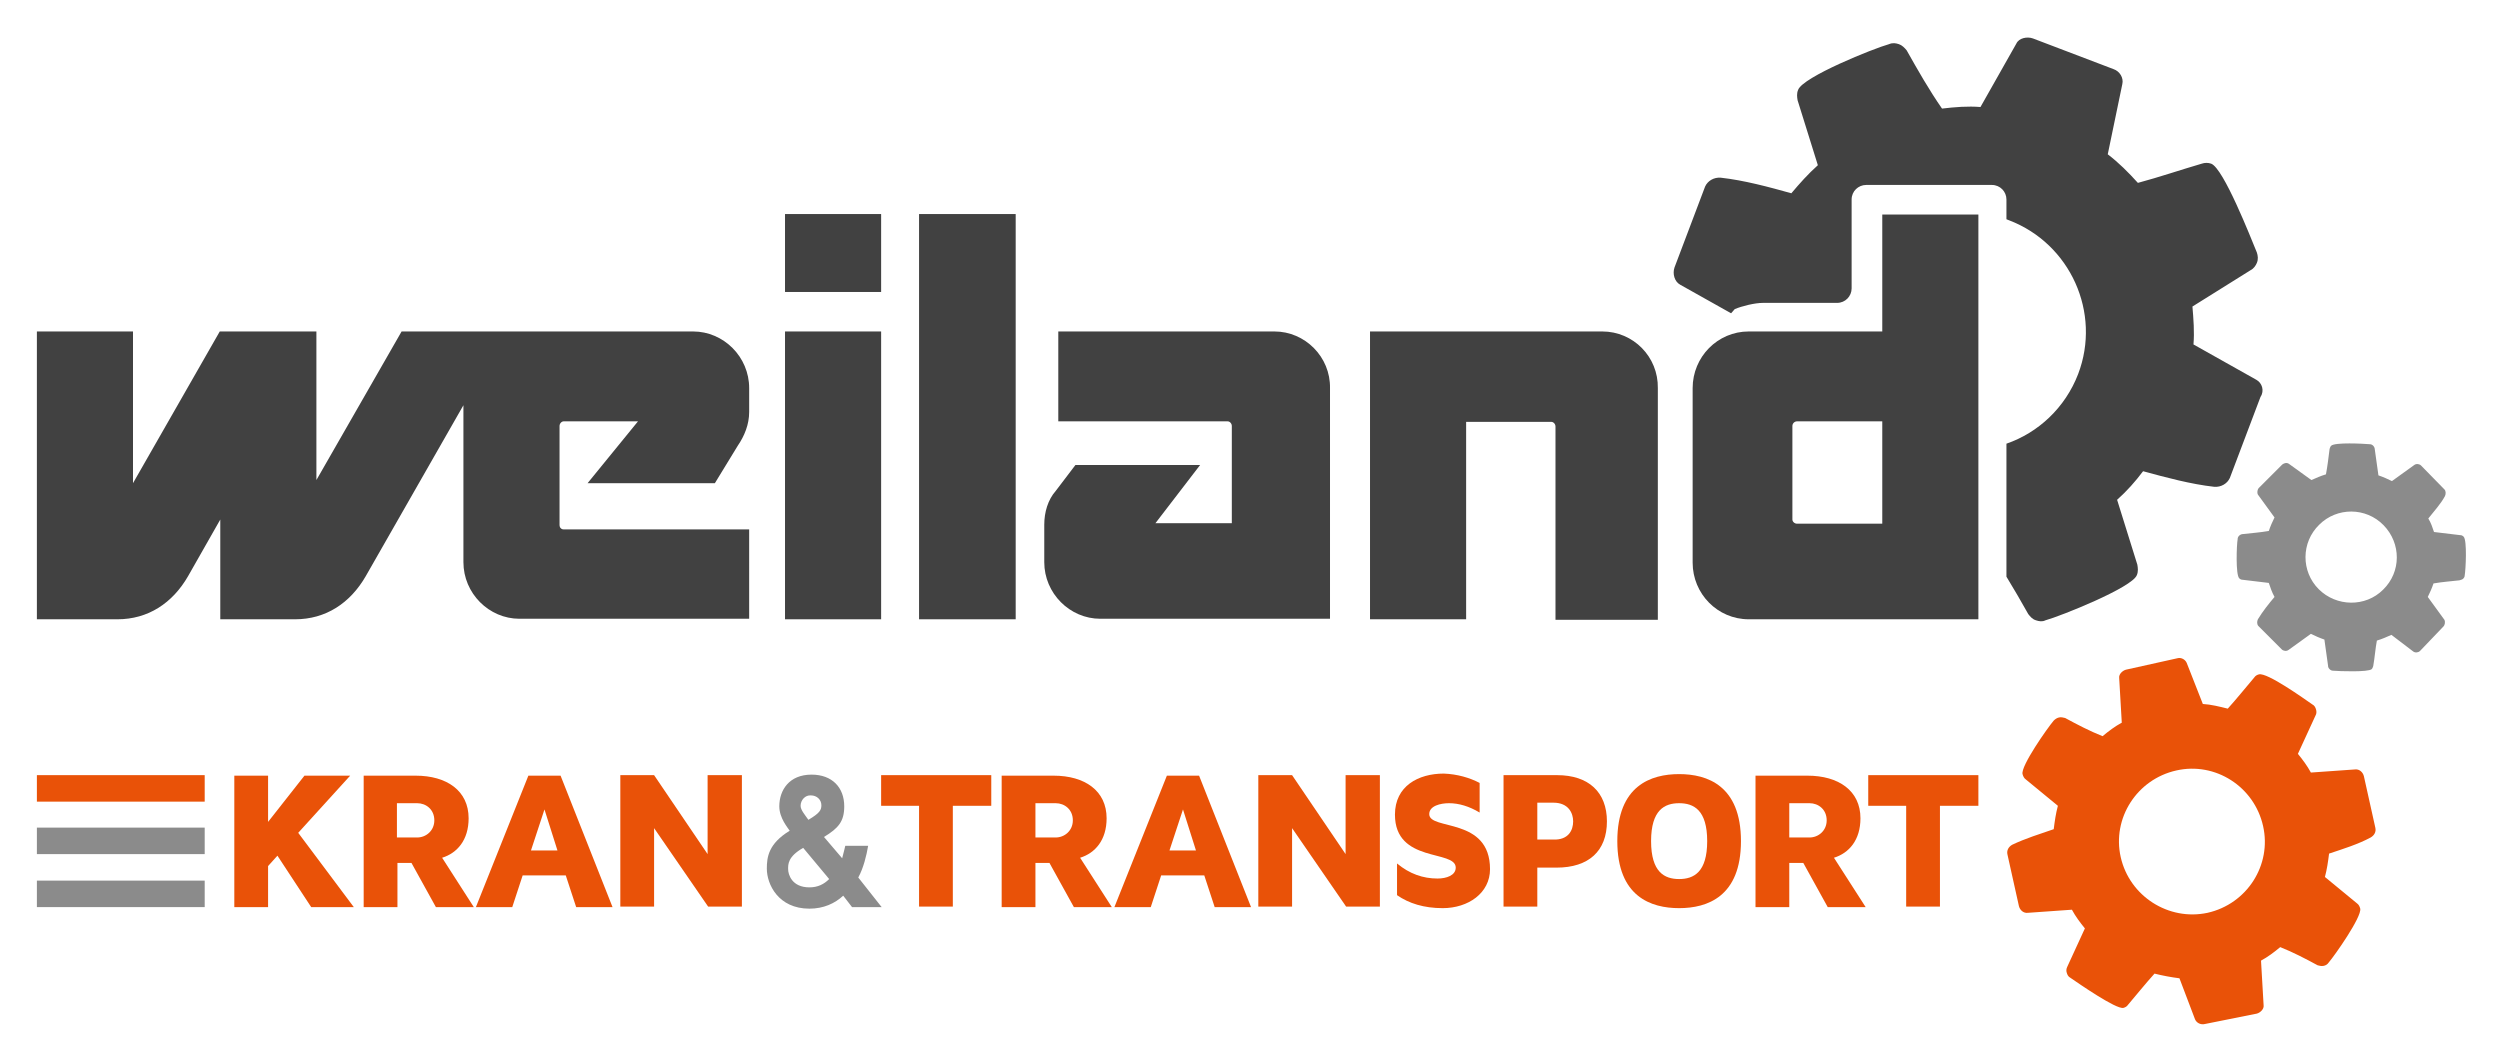
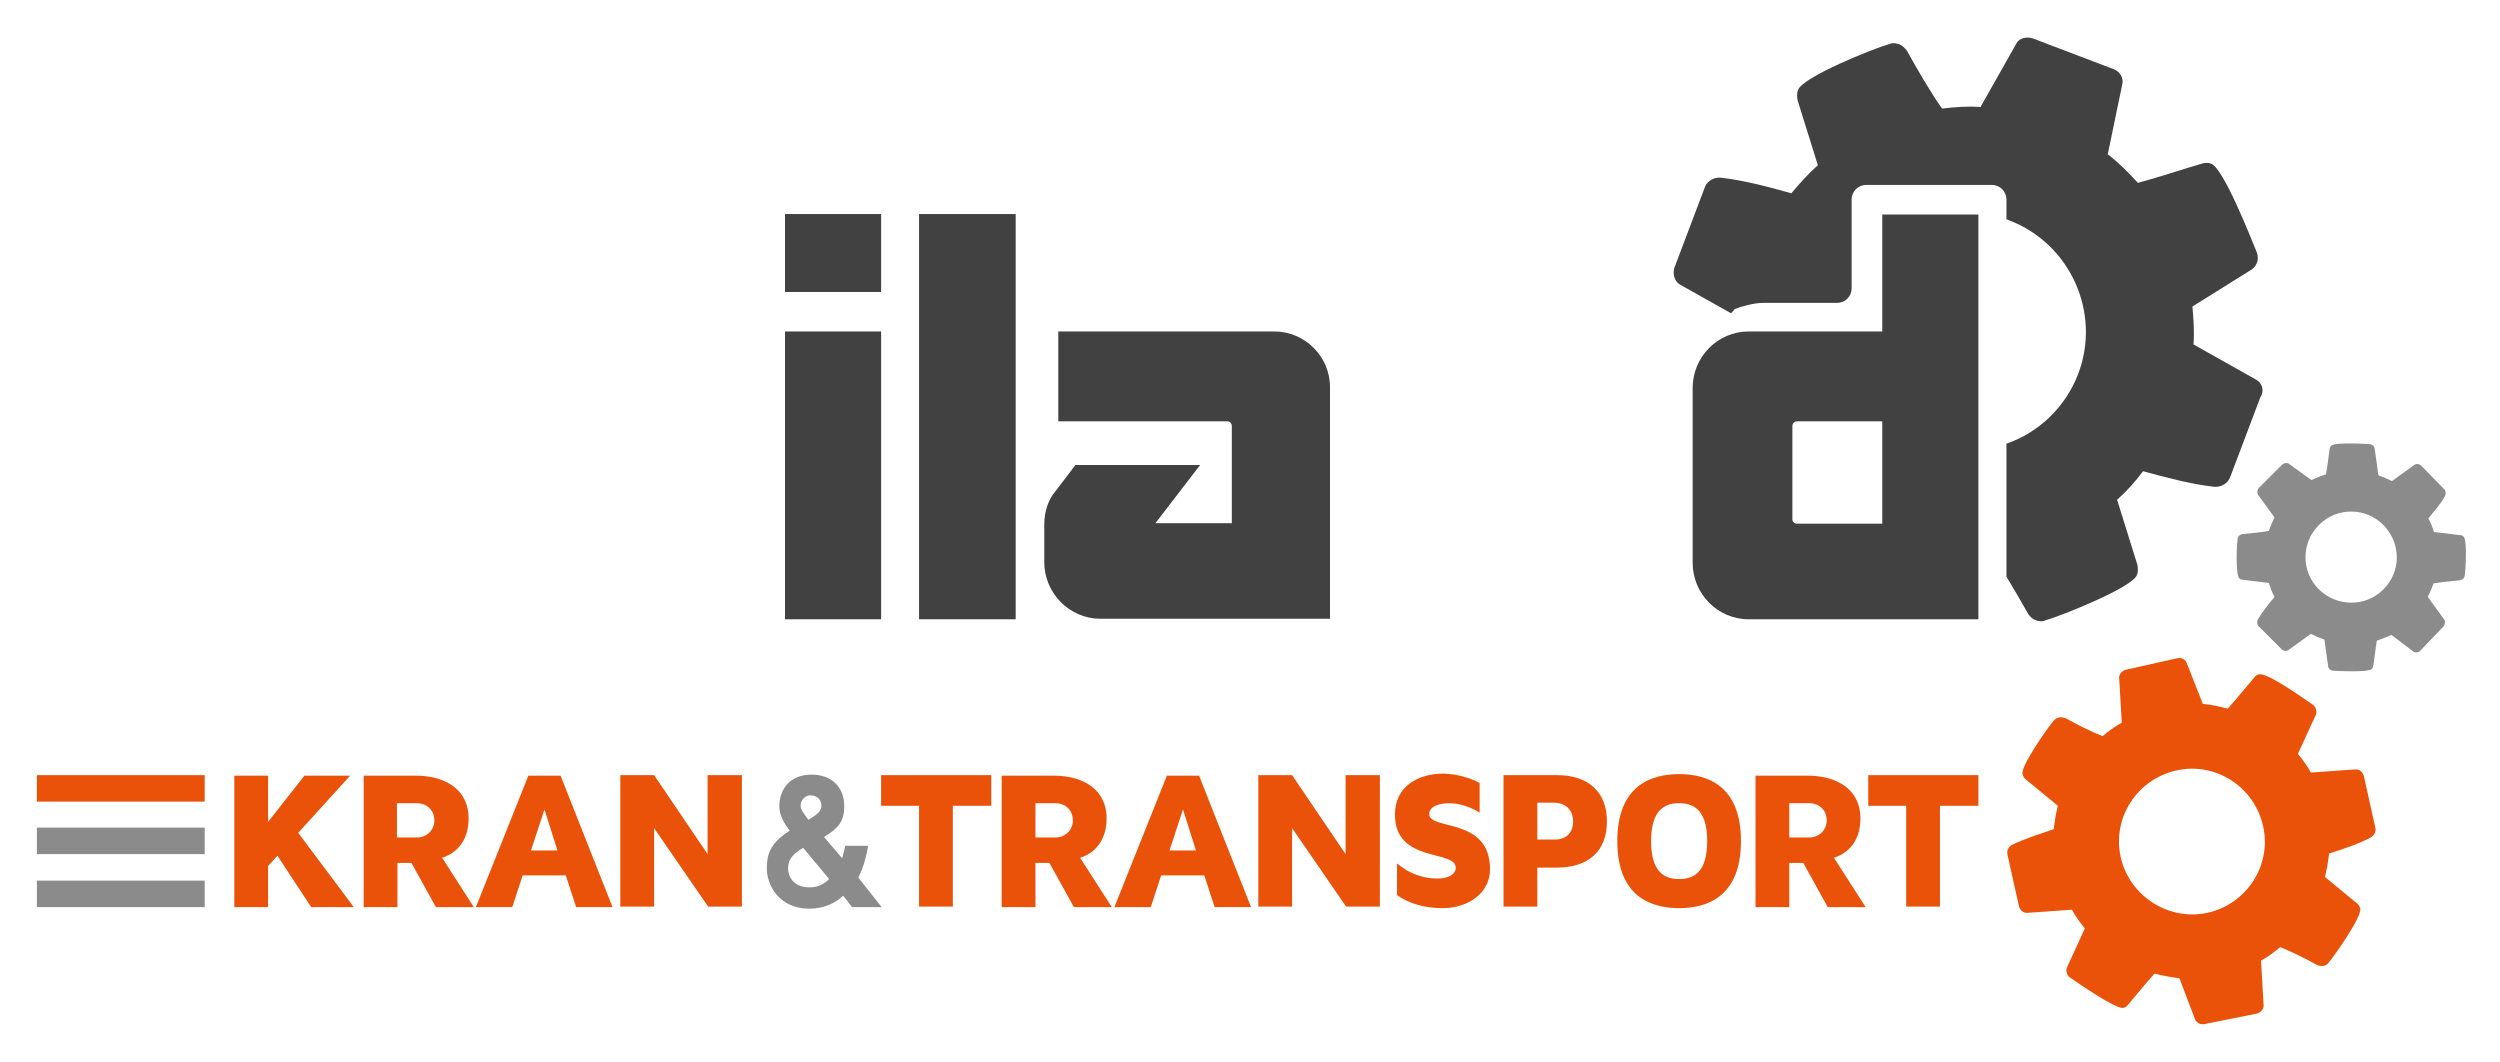
<svg xmlns="http://www.w3.org/2000/svg" version="1.1" id="Ebene_1" x="0px" y="0px" viewBox="0 0 481.2 204.4" style="enable-background:new 0 0 481.2 204.4;" xml:space="preserve">
  <style type="text/css">
	.st0{fill:#414141;}
	.st1{fill:#E95208;}
	.st2{fill:#8B8B8B;}
</style>
  <path class="st0" d="M434.3,73.1l-12.1-6.8c0.2-2.4,0-4.9-0.2-7.3l11.2-7c0.6-0.3,1-0.9,1.2-1.4c0.3-0.7,0.2-1.4,0-2  c-1.2-2.9-6.4-16.2-8.8-17.1c-0.6-0.2-1.2-0.2-1.8,0c-4.1,1.2-8.2,2.6-12.3,3.7c-1.8-2-3.7-3.9-5.8-5.5l2.8-13.5  c0.3-1.2-0.5-2.5-1.7-2.9l-15.5-5.9c-1.1-0.4-2.7-0.1-3.2,1l-6.9,12.2c-2.4-0.2-4.9,0-7.4,0.3c-2.5-3.6-4.6-7.3-6.8-11.2  c-0.4-0.5-0.9-1-1.5-1.2c-0.6-0.2-1.2-0.3-1.9,0c-2.9,0.8-16.6,6.3-17.5,8.8c-0.3,0.7-0.2,1.4-0.1,2l3.9,12.5  c-1.9,1.7-3.5,3.5-5.1,5.4c-4.3-1.2-9.1-2.5-13.6-3c-1.3-0.1-2.5,0.6-3,1.7l-5.9,15.6c-0.4,1.2,0,2.7,1.1,3.3l9.8,5.5l0.7-0.8  c1.4-0.6,3.9-1.2,5.4-1.2h14.3c1.6,0,2.8-1.3,2.8-2.8V38.4c0-1.6,1.3-2.8,2.8-2.8h24.2c1.6,0,2.8,1.3,2.8,2.8v3.8  c0.2,0.1,0.3,0.1,0.5,0.2c11.8,4.5,17.8,17.8,13.3,29.6c-2.5,6.5-7.7,11.3-13.8,13.4V111c1.4,2.3,2.8,4.7,4.2,7.2  c0.4,0.5,0.8,1,1.5,1.2c0.6,0.2,1.2,0.3,1.8,0c2.9-0.8,16.7-6.3,17.6-8.7c0.3-0.7,0.2-1.4,0.1-2l-3.9-12.5c1.9-1.7,3.5-3.5,5-5.5  c4.4,1.2,9.2,2.5,13.7,3c1.3,0.1,2.5-0.6,3-1.7l5.9-15.6C435.9,75.2,435.4,73.7,434.3,73.1z" />
  <path class="st1" d="M434.4,195.1c0.7-0.2,1.4-0.9,1.3-1.6l-0.5-8.6c1.3-0.7,2.5-1.6,3.7-2.6c2.5,1,4.8,2.2,7.2,3.5  c0.4,0.1,0.7,0.2,1.2,0.1c0.4-0.1,0.7-0.3,0.9-0.6c1.2-1.4,6.4-8.8,6.1-10.4c-0.1-0.4-0.3-0.8-0.6-1l-6.2-5.1  c0.4-1.5,0.6-2.9,0.8-4.5c2.7-0.9,5.6-1.8,8-3.1c0.7-0.4,1.1-1.1,0.9-1.9l-2.2-9.9c-0.2-0.8-0.9-1.4-1.7-1.3l-8.5,0.6  c-0.7-1.3-1.6-2.5-2.5-3.6l3.4-7.4c0.2-0.3,0.2-0.8,0.1-1.1c-0.1-0.4-0.3-0.8-0.7-1c-1.6-1.1-8.7-6.2-10.3-5.8  c-0.4,0.1-0.7,0.3-0.9,0.6c-1.7,2-3.3,4-5.1,6c-1.6-0.4-3.2-0.8-4.8-0.9l-3.1-7.9c-0.3-0.7-1.1-1.1-1.8-0.9l-9.9,2.2  c-0.7,0.2-1.4,0.9-1.3,1.6l0.5,8.6c-1.3,0.7-2.5,1.6-3.7,2.6c-2.5-1-4.8-2.2-7.2-3.5c-0.4-0.1-0.8-0.2-1.2-0.1  c-0.4,0.1-0.7,0.3-1,0.6c-1.2,1.4-6.4,8.8-6,10.3c0.1,0.4,0.3,0.8,0.6,1l6.2,5.1c-0.4,1.5-0.6,2.9-0.8,4.5c-2.6,0.9-5.5,1.8-8,3  c-0.7,0.4-1.1,1.1-0.9,1.9l2.2,9.9c0.2,0.8,0.9,1.4,1.7,1.3l8.5-0.6c0.7,1.3,1.6,2.5,2.5,3.6l-3.4,7.4c-0.2,0.4-0.2,0.8-0.1,1.1  c0.1,0.4,0.3,0.8,0.7,1c1.6,1.1,8.8,6.1,10.2,5.8c0.4-0.1,0.7-0.3,0.9-0.6c1.7-2,3.3-4,5.1-6c1.6,0.4,3.2,0.7,4.8,0.9l3,7.9  c0.3,0.7,1.1,1.1,1.9,0.9L434.4,195.1z M408.2,165c-1.7-7.5,3.1-15,10.7-16.7c7.5-1.7,15,3.1,16.7,10.7c1.7,7.5-3.1,15-10.7,16.7  C417.4,177.3,409.9,172.5,408.2,165z" />
  <path class="st2" d="M470.3,120.6c0.3-0.3,0.4-0.9,0.2-1.3l-3.2-4.4c0.4-0.8,0.8-1.7,1.1-2.6c1.7-0.3,3.3-0.4,5-0.6  c0.2-0.1,0.5-0.1,0.7-0.3c0.2-0.2,0.3-0.4,0.3-0.6c0.2-1.1,0.5-6.8-0.2-7.5c-0.2-0.2-0.4-0.3-0.7-0.3l-5-0.6  c-0.3-0.9-0.6-1.8-1.1-2.6c1.1-1.4,2.4-2.8,3.2-4.3c0.2-0.4,0.2-1-0.1-1.3l-4.5-4.6c-0.3-0.3-0.9-0.4-1.3-0.1l-4.3,3.1  c-0.8-0.4-1.7-0.8-2.6-1.1l-0.7-5c0-0.2-0.1-0.5-0.3-0.7c-0.2-0.2-0.4-0.3-0.7-0.3c-1.2-0.1-6.7-0.4-7.4,0.3  c-0.2,0.2-0.2,0.4-0.3,0.6c-0.2,1.6-0.4,3.3-0.7,4.9c-1,0.3-1.9,0.7-2.8,1.1l-4.3-3.1c-0.4-0.3-0.9-0.2-1.3,0.1l-4.5,4.5  c-0.3,0.3-0.4,0.9-0.2,1.3l3.2,4.4c-0.4,0.8-0.8,1.7-1.1,2.6c-1.7,0.3-3.3,0.4-5,0.6c-0.2,0-0.5,0.1-0.7,0.3  c-0.2,0.2-0.3,0.4-0.3,0.7c-0.2,1.1-0.4,6.8,0.3,7.5c0.2,0.2,0.4,0.3,0.7,0.3l5,0.6c0.3,0.9,0.6,1.8,1.1,2.7  c-1.1,1.3-2.3,2.8-3.2,4.3c-0.2,0.4-0.2,1,0.1,1.3l4.5,4.5c0.3,0.3,0.9,0.4,1.3,0.1l4.3-3.1c0.8,0.4,1.7,0.8,2.6,1.1l0.7,5  c0,0.3,0.1,0.5,0.3,0.7c0.2,0.2,0.4,0.3,0.7,0.3c1.2,0.1,6.7,0.3,7.4-0.3c0.2-0.2,0.2-0.4,0.3-0.6c0.3-1.7,0.4-3.3,0.7-4.9  c1-0.3,1.9-0.7,2.8-1.1l4.2,3.2c0.4,0.3,1,0.2,1.3-0.1L470.3,120.6z M446.3,113.4c-3.4-3.4-3.4-9,0.1-12.4c3.4-3.4,9-3.4,12.4,0.1  c3.4,3.5,3.4,9-0.1,12.4C455.3,116.9,449.7,116.8,446.3,113.4z" />
  <g>
    <path class="st1" d="M59.9,174.6l-6.5-9.9l-1.8,2v7.9h-6.5v-25.3h6.5v8.9l7-8.9h8.8l-10,11l10.7,14.3H59.9z" />
    <path class="st1" d="M91.2,174.6h-7.3l-4.7-8.5h-2.7v8.5h-6.5v-25.3h10c6,0,10.2,2.9,10.2,8.2c0,4.2-2.2,6.7-5.1,7.6L91.2,174.6z    M80.3,161.2c1.7,0,3.3-1.3,3.3-3.3c0-2.1-1.6-3.3-3.3-3.3h-3.9v6.6L80.3,161.2L80.3,161.2z" />
    <path class="st1" d="M117.9,174.6h-7l-2-6.1h-8.3l-2,6.1h-7l10.1-25.3h6.2L117.9,174.6z M107.3,163.7l-2.5-7.9l-2.6,7.9H107.3z" />
    <path class="st1" d="M142.8,149.2v25.3h-6.5l-10.4-15.1v15.1h-6.5v-25.3h6.5l10.3,15.2v-15.2H142.8z" />
    <path class="st2" d="M169.7,174.6H164l-1.7-2.2c-1.6,1.5-3.8,2.5-6.5,2.5c-6,0-8.2-4.7-8.2-7.7c0-2.2,0.3-4.8,4.4-7.3   c-0.3-0.5-2-2.4-2-4.7c0-3.1,1.9-6.1,6.2-6.1c4,0,6.3,2.5,6.3,6.1c0,2.9-1.1,4.2-3.9,5.9c0.4,0.5,0.8,0.9,3.5,4.1   c0.3-1.1,0.6-2.4,0.6-2.4h4.4c-0.3,1.8-0.9,4.3-1.9,6.1L169.7,174.6z M159.6,169.2c-1.7-2.1-3.3-3.9-5-6c-3,1.7-2.9,3.2-2.9,4.1   c0,1,0.7,3.5,4.1,3.5C157.4,170.8,158.6,170.2,159.6,169.2z M154.1,155.1c0,0.8,0.8,1.7,1.5,2.7c2.2-1.3,2.5-1.9,2.5-2.8   c0-1.1-0.9-1.9-2-1.9C155,153,154.1,154,154.1,155.1z" />
    <path class="st1" d="M190.8,149.2v5.9h-7.4v19.4h-6.5v-19.4h-7.3v-5.9H190.8z" />
    <path class="st1" d="M214,174.6h-7.3l-4.7-8.5h-2.7v8.5h-6.5v-25.3h10c6,0,10.2,2.9,10.2,8.2c0,4.2-2.2,6.7-5.1,7.6L214,174.6z    M203.2,161.2c1.7,0,3.3-1.3,3.3-3.3c0-2.1-1.6-3.3-3.3-3.3h-3.9v6.6L203.2,161.2L203.2,161.2z" />
    <path class="st1" d="M240.8,174.6h-7l-2-6.1h-8.3l-2,6.1h-7l10.1-25.3h6.2L240.8,174.6z M230.2,163.7l-2.5-7.9l-2.6,7.9H230.2z" />
    <path class="st1" d="M265.6,149.2v25.3h-6.5l-10.4-15.1v15.1h-6.5v-25.3h6.5l10.3,15.2v-15.2H265.6z" />
    <path class="st1" d="M284.8,150.7v5.7c-2-1.2-4-1.8-5.9-1.8c-1.6,0-3.8,0.5-3.8,2.1c0,3.2,11.7,0.5,11.7,10.6   c0,4.6-4.2,7.5-9.1,7.5c-3.6,0-6.5-0.9-8.8-2.5v-6.1c2.4,2,5,2.9,7.8,2.9c1.7,0,3.5-0.6,3.5-2.1c0-3.5-11.7-0.8-11.7-10.2   c0-5.5,4.5-7.9,9.4-7.9C280.5,149,282.9,149.7,284.8,150.7z" />
    <path class="st1" d="M309.3,158.1c0,5.7-3.5,8.9-9.7,8.9h-3.7v7.5h-6.5v-25.3h10.3C305.8,149.2,309.3,152.5,309.3,158.1z    M302.8,158.1c0-1.6-0.9-3.6-3.8-3.6h-3.1v7.1h3.1C301.9,161.7,302.8,159.8,302.8,158.1z" />
    <path class="st1" d="M335.1,161.9c0,10.7-6.5,12.9-11.9,12.9s-11.9-2.2-11.9-12.9c0-10.7,6.5-12.9,11.9-12.9   S335.1,151.2,335.1,161.9z M328.6,161.9c0-6-2.6-7.3-5.4-7.3s-5.4,1.3-5.4,7.3s2.6,7.3,5.4,7.3S328.6,167.9,328.6,161.9z" />
    <path class="st1" d="M359.1,174.6h-7.3l-4.7-8.5h-2.7v8.5h-6.5v-25.3h10c6,0,10.2,2.9,10.2,8.2c0,4.2-2.2,6.7-5.1,7.6L359.1,174.6z    M348.3,161.2c1.7,0,3.3-1.3,3.3-3.3c0-2.1-1.6-3.3-3.3-3.3h-3.9v6.6L348.3,161.2L348.3,161.2z" />
    <path class="st1" d="M380.8,149.2v5.9h-7.4v19.4h-6.5v-19.4h-7.3v-5.9H380.8z" />
  </g>
-   <path class="st0" d="M308.4,63.8h-44.7v55.4h18.5v-38h16.4c0.4,0,0.8,0.4,0.8,0.9v37.2h19.7V74.7C319.2,68.7,314.4,63.8,308.4,63.8z  " />
  <path class="st0" d="M245.3,63.8h-41.6v17.3h32.6c0.4,0,0.8,0.4,0.8,0.9v18.7h-14.7l8.6-11.2h-24l-3.8,5c-1.5,1.7-2.2,4.1-2.2,6.5  v7.2c0,6,4.9,10.9,10.8,10.9h44.2V74.7C256.1,68.7,251.2,63.8,245.3,63.8z" />
  <rect x="151.1" y="41.2" class="st0" width="18.5" height="15" />
  <rect x="176.9" y="41.2" class="st0" width="18.6" height="78" />
  <g>
-     <path class="st0" d="M144.2,101.9h-35.7c-0.5,0-0.8-0.4-0.8-0.8V82c0-0.5,0.4-0.9,0.8-0.9h14.3l-9.7,11.9h24.5l4.4-7.2   c1.3-1.9,2.2-4.1,2.2-6.5v-4.6c0-6-4.9-10.9-10.8-10.9H100H77.3L60.9,92.4V63.8H42.3L25.6,93V63.8H7.1v55.4h15.5   c5.9,0,10.6-3.1,13.6-8.3l6.2-10.9v19.2h14.4c5.9,0,10.6-3.1,13.6-8.3l18.8-32.9v30.2c0,6,4.9,10.9,10.8,10.9h44.2V101.9z" />
    <polygon class="st0" points="151.1,63.8 151.1,101.9 151.1,119.2 169.6,119.2 169.6,63.8  " />
  </g>
  <g>
    <path class="st1" d="M39.4,149.2v5.1H7.1v-5.1H39.4z" />
  </g>
  <g>
    <path class="st2" d="M39.4,159.3v5.1H7.1v-5.1H39.4z" />
  </g>
  <g>
    <path class="st2" d="M39.4,169.5v5.1H7.1v-5.1H39.4z" />
  </g>
  <path class="st0" d="M362.3,41.3v22.5h-25.7c-6,0-10.8,4.9-10.8,10.9v33.6c0,6,4.8,10.9,10.8,10.9h44.2V41.3H362.3z M362.3,100.8  h-16.4c-0.5,0-0.9-0.4-0.9-0.8V82c0-0.5,0.4-0.9,0.9-0.9h16.4V100.8z" />
</svg>